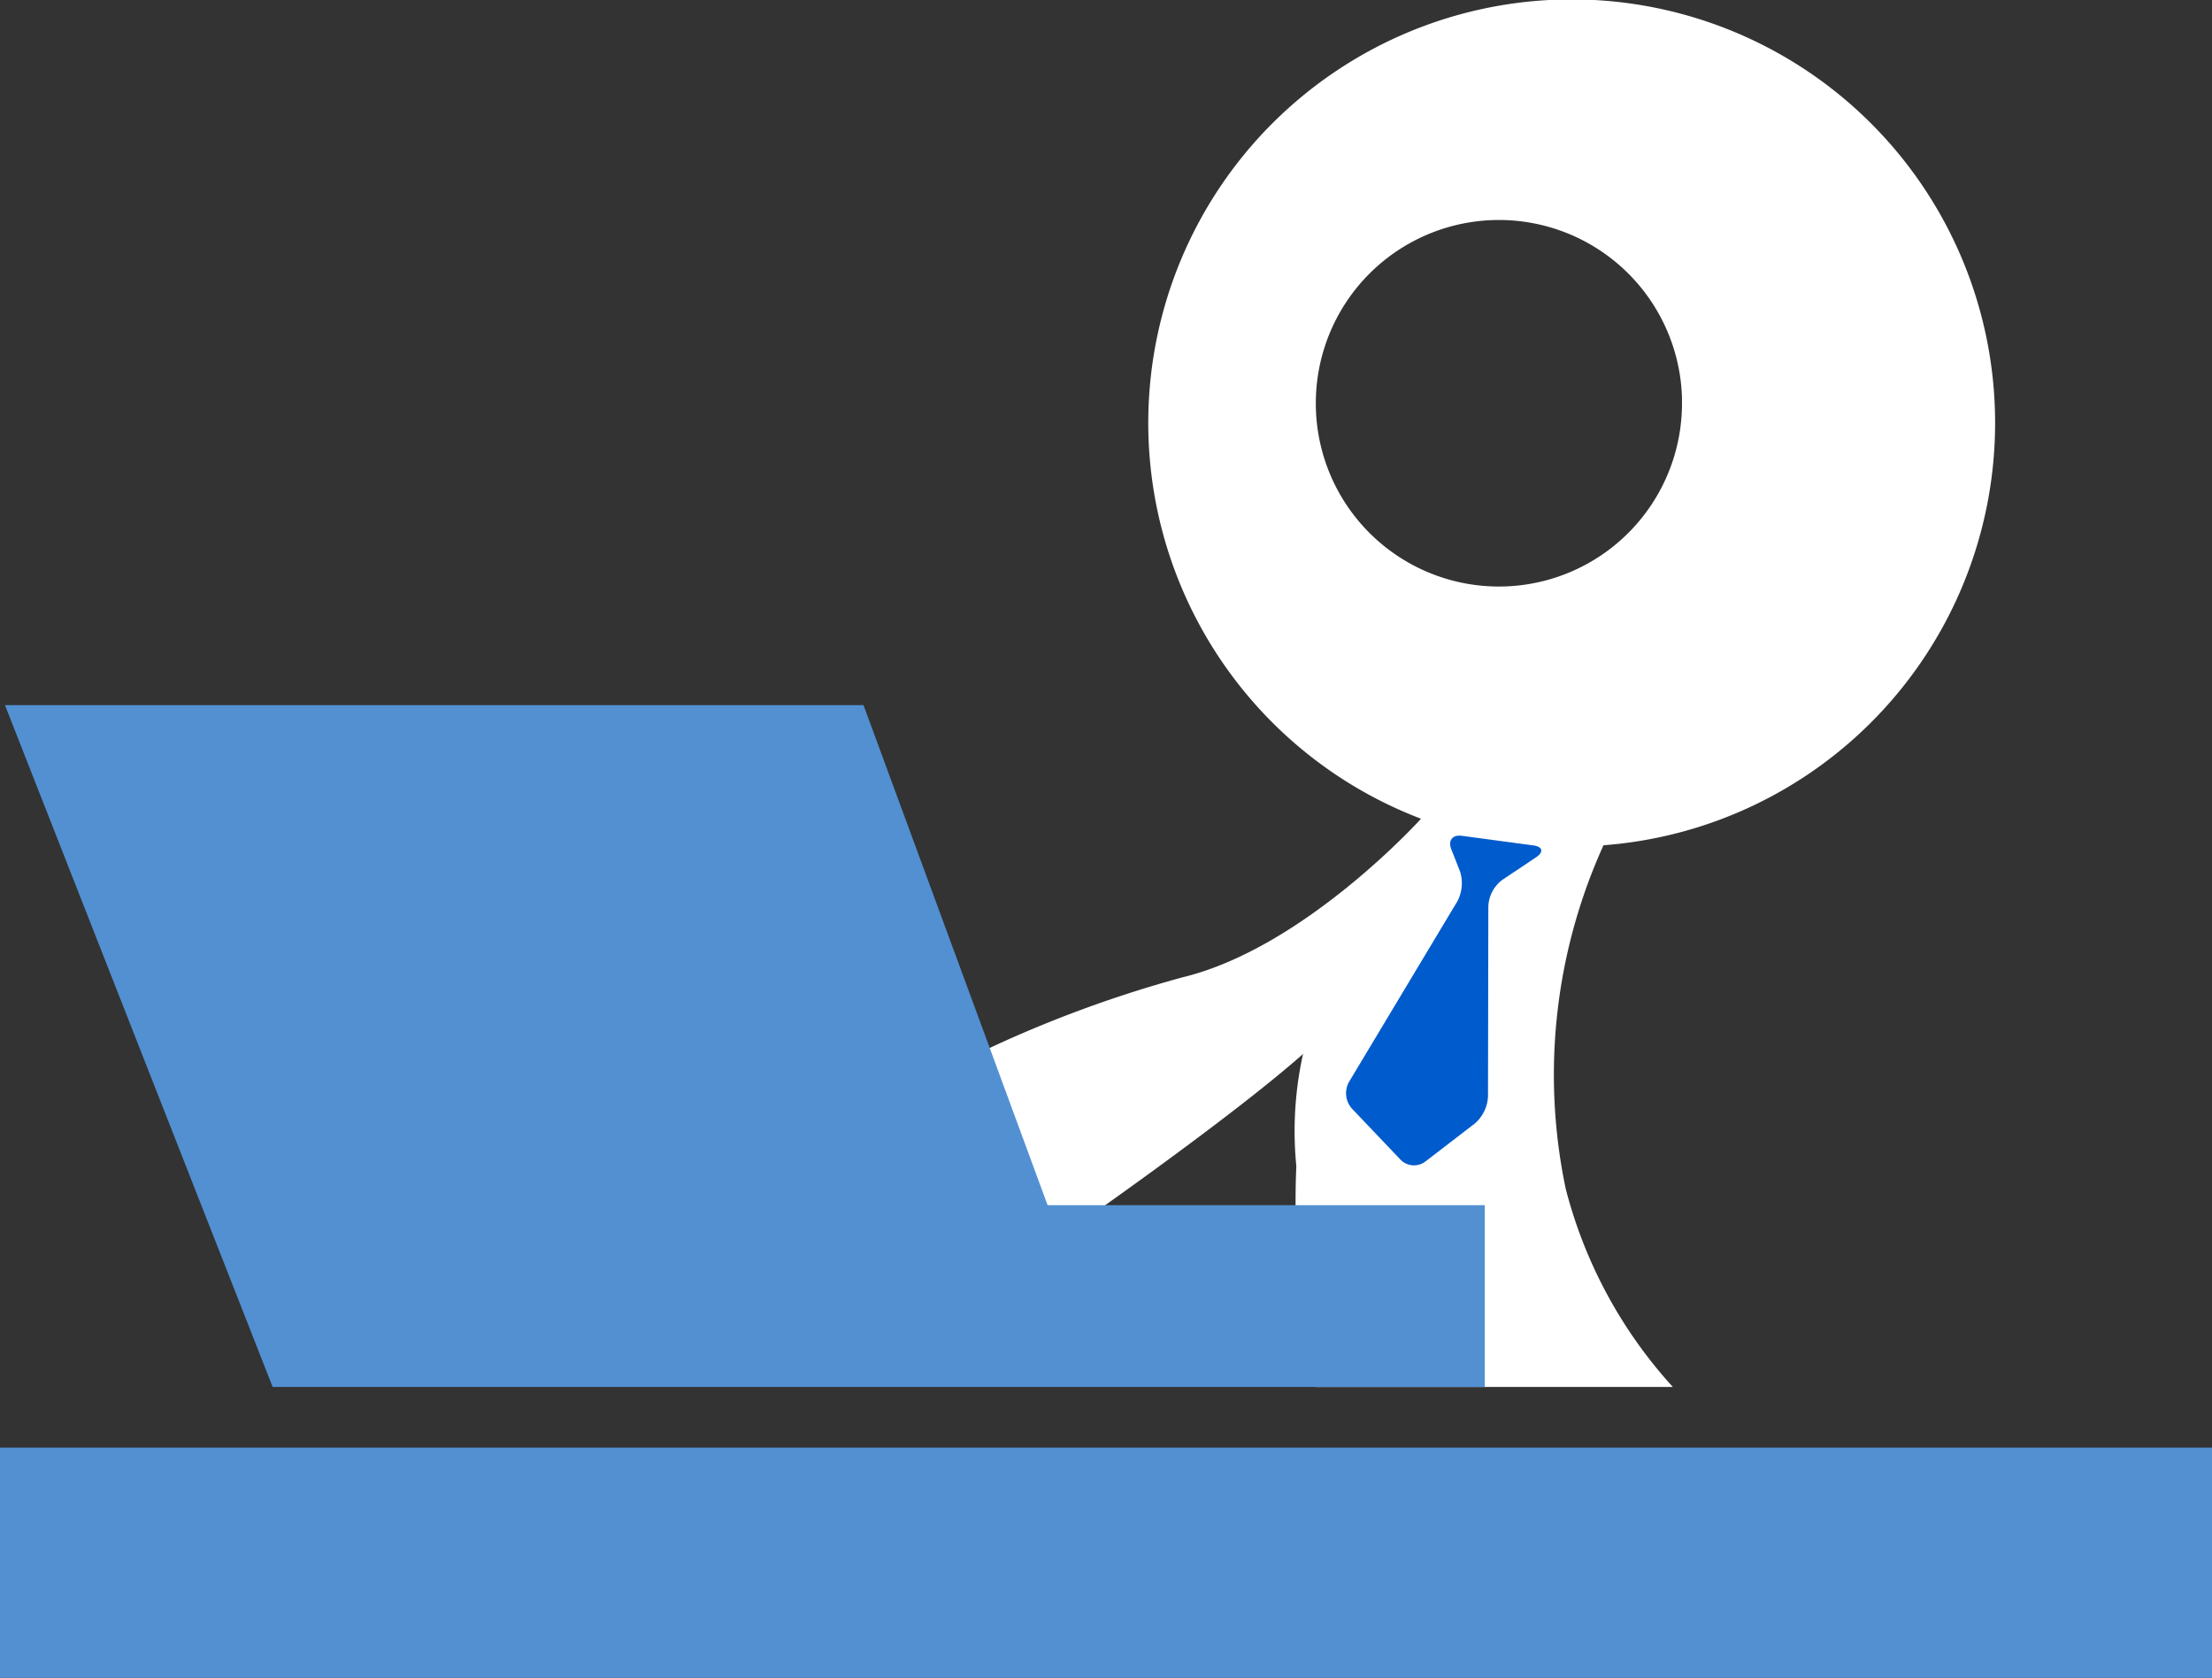
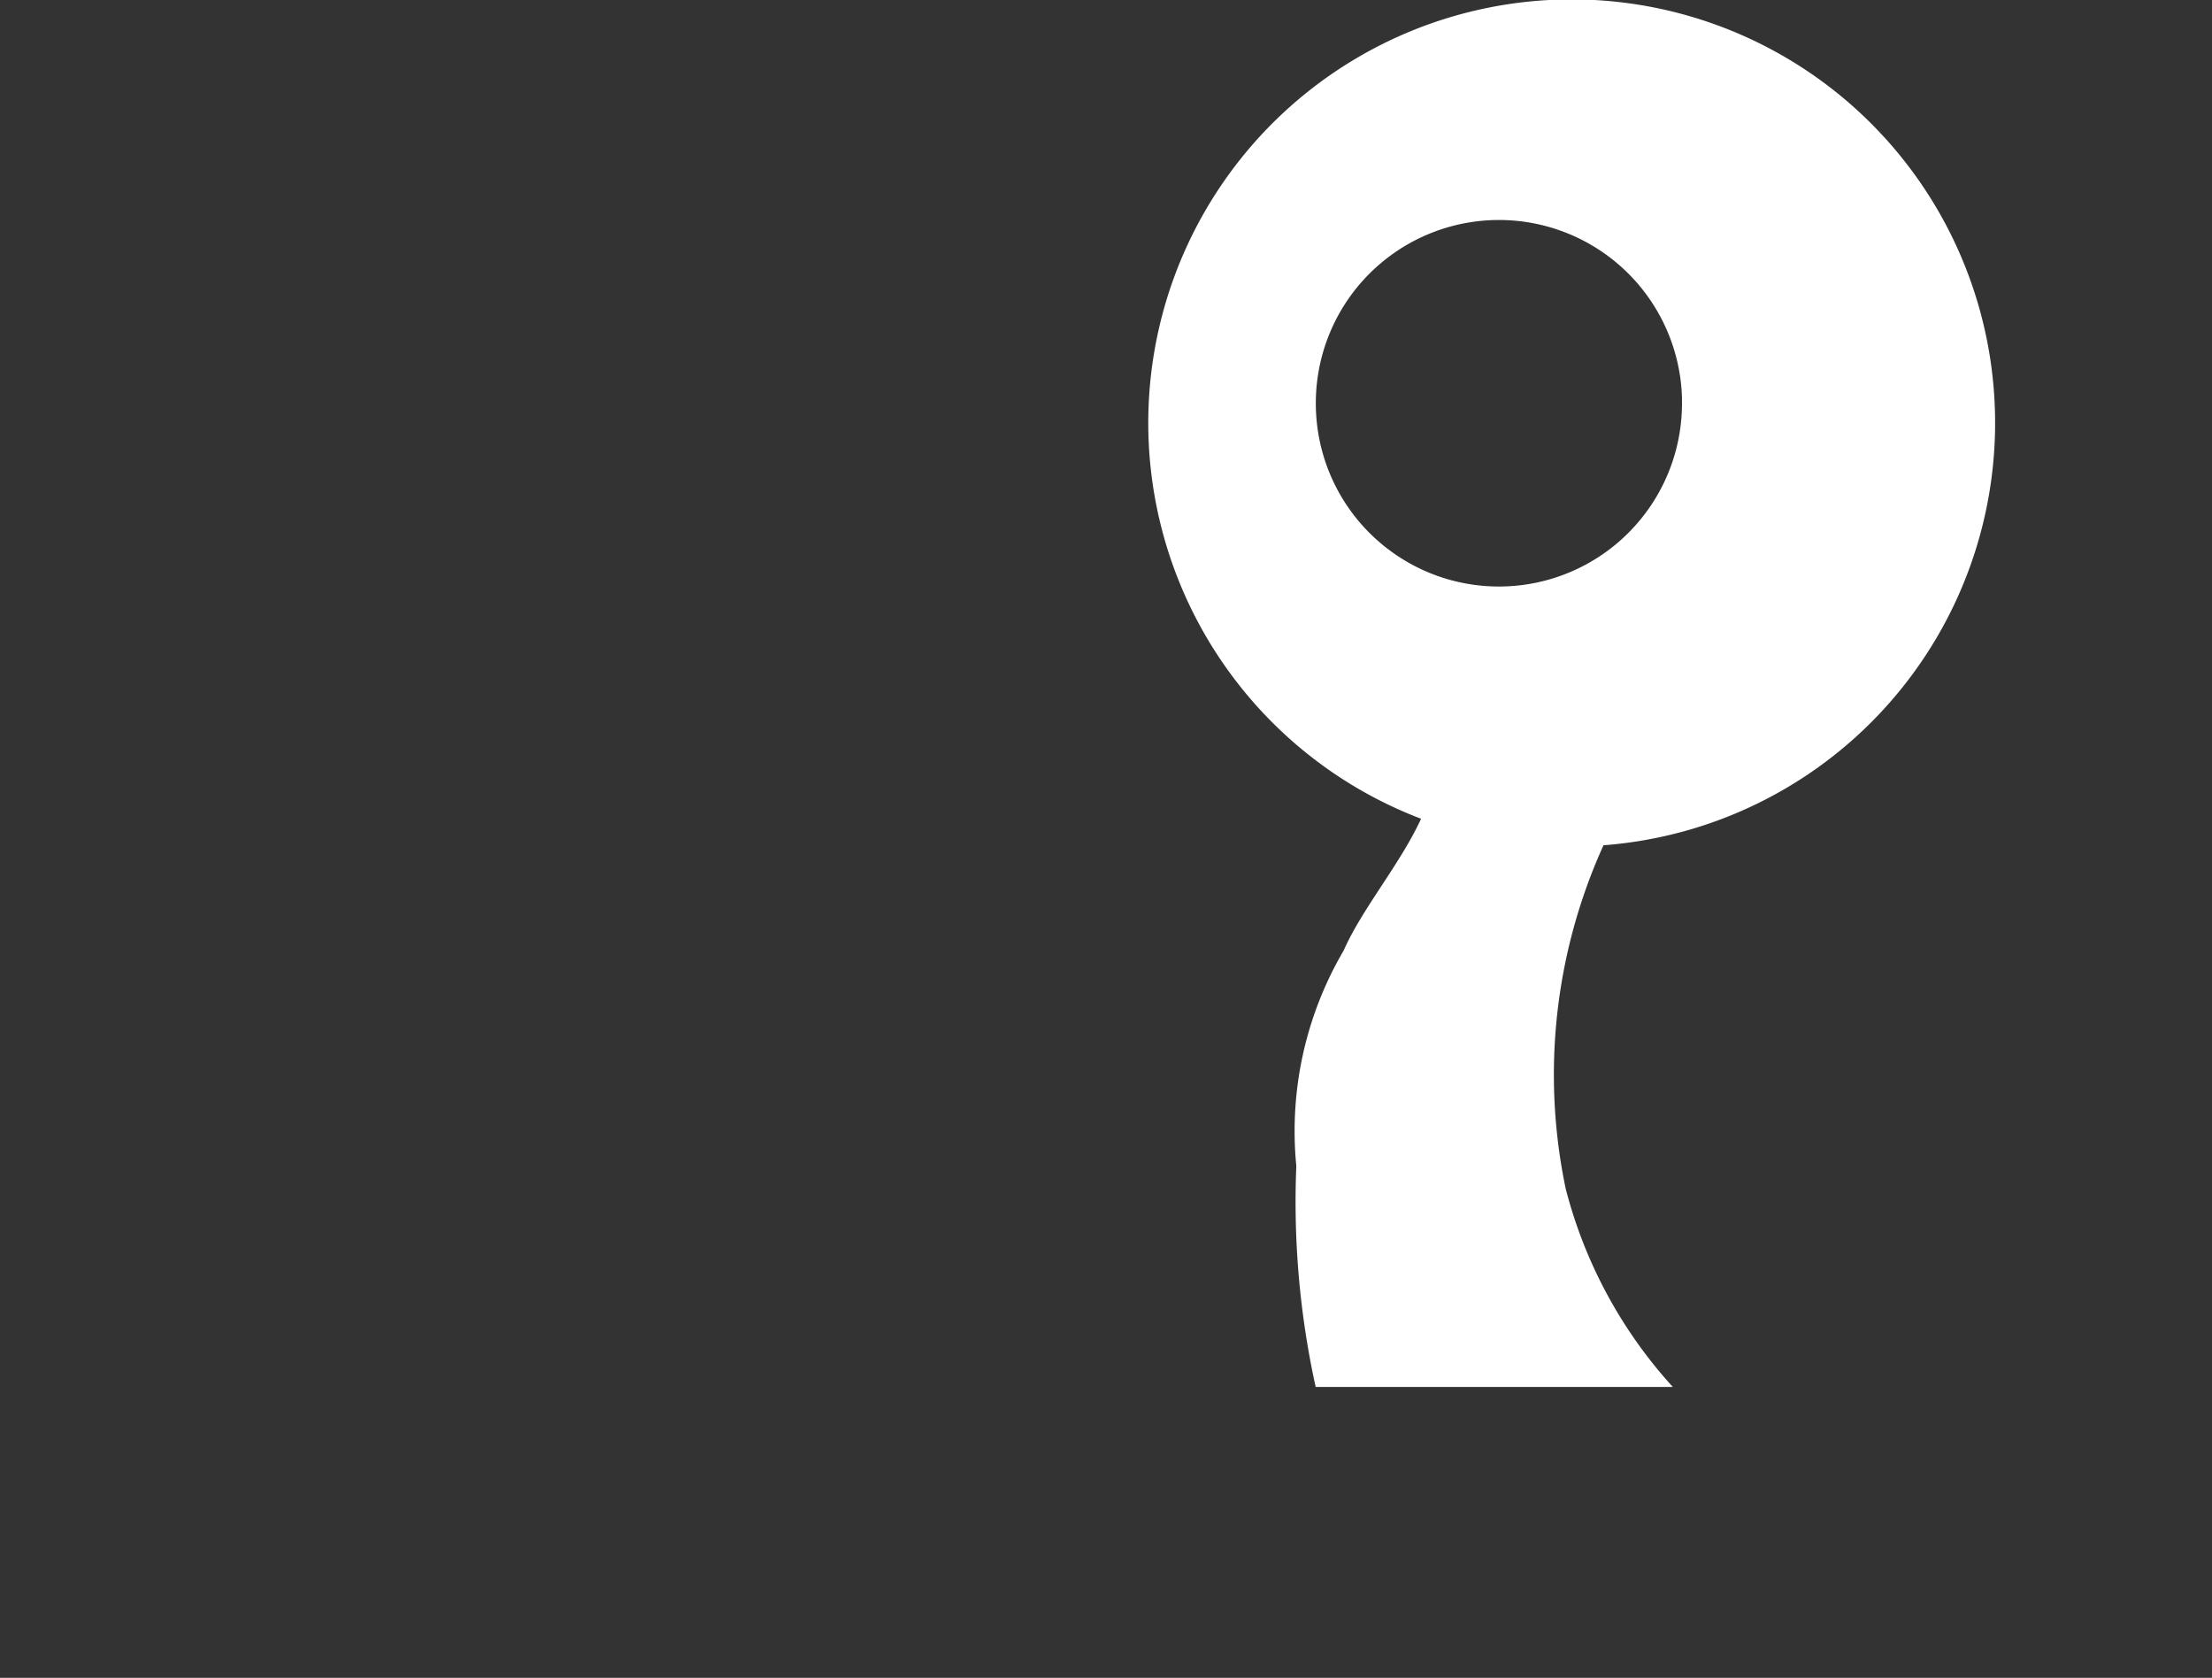
<svg xmlns="http://www.w3.org/2000/svg" width="50.674" height="38.427" viewBox="0 0 50.674 38.427">
  <rect x="0" y="0" width="50.674" height="38.427" fill="#333333" stroke="none" />
  <defs>
    <style>
            .cls-1{fill:none}.cls-2{fill:#fff}.cls-3{fill:#005bcc}.cls-4{fill:#5290d2}
        </style>
  </defs>
  <g id="グループ_1475" data-name="グループ 1475" transform="translate(0 -.001)">
    <path id="パス_977" d="M87.386 17.3v-.088a4.238 4.238 0 1 0 0 .088z" class="cls-1" data-name="パス 977" transform="translate(-48.852 -8.099)" />
    <path id="パス_978" d="M79.361 19.36a9.7 9.7 0 1 0-4.179-.607c-.485 1.049-1.355 2.065-1.774 3.019a8.17 8.17 0 0 0-1.084 4.934 19.745 19.745 0 0 0 .443 5.06h8.182a10.693 10.693 0 0 1-2.454-4.541 12.72 12.72 0 0 1 .866-7.865zm-6.59-10.078a4.195 4.195 0 0 1 8.388-.168V9.2a4.194 4.194 0 0 1-8.388.08z" class="cls-2" data-name="パス 978" transform="translate(-42.627)" />
    <g id="グループ_1473" data-name="グループ 1473" transform="translate(30.835 19.139)">
-       <path id="パス_979" d="M85.164 50.643c.172-.118.145-.237-.065-.267l-1.645-.221c-.21-.027-.317.107-.24.305l.2.508a.887.887 0 0 1-.057.683l-2.49 4.149a.532.532 0 0 0 .069.6l1.118 1.175a.431.431 0 0 0 .565.042l1.137-.874a.874.874 0 0 0 .3-.614l.008-4.362a.8.8 0 0 1 .317-.6z" class="cls-3" data-name="パス 979" transform="translate(-80.803 -50.151)" />
-     </g>
-     <path id="パス_980" d="M67.3 49.14s-2.66 2.95-5.453 3.629A27.606 27.606 0 0 0 56.19 55s2.95 4.621 3.118 4.621-.137-1-.137-1S64.681 54.8 65.4 53.7a34.747 34.747 0 0 0 1.9-4.06v-.5z" class="cls-2" data-name="パス 980" transform="translate(-34.747 -30.387)" />
+       </g>
    <g id="グループ_1474" data-name="グループ 1474" transform="translate(0 16.151)">
-       <path id="長方形_2618" d="M0 0h50.674v5.274H0z" class="cls-4" data-name="長方形 2618" transform="translate(0 17.004)" />
-       <path id="パス_981" d="M12.8 57.935h21.4v-4.163H24.185L19.968 42.32H.3l6.132 15.615z" class="cls-4" data-name="パス 981" transform="translate(-.186 -42.32)" />
+       <path id="長方形_2618" d="M0 0v5.274H0z" class="cls-4" data-name="長方形 2618" transform="translate(0 17.004)" />
    </g>
  </g>
</svg>